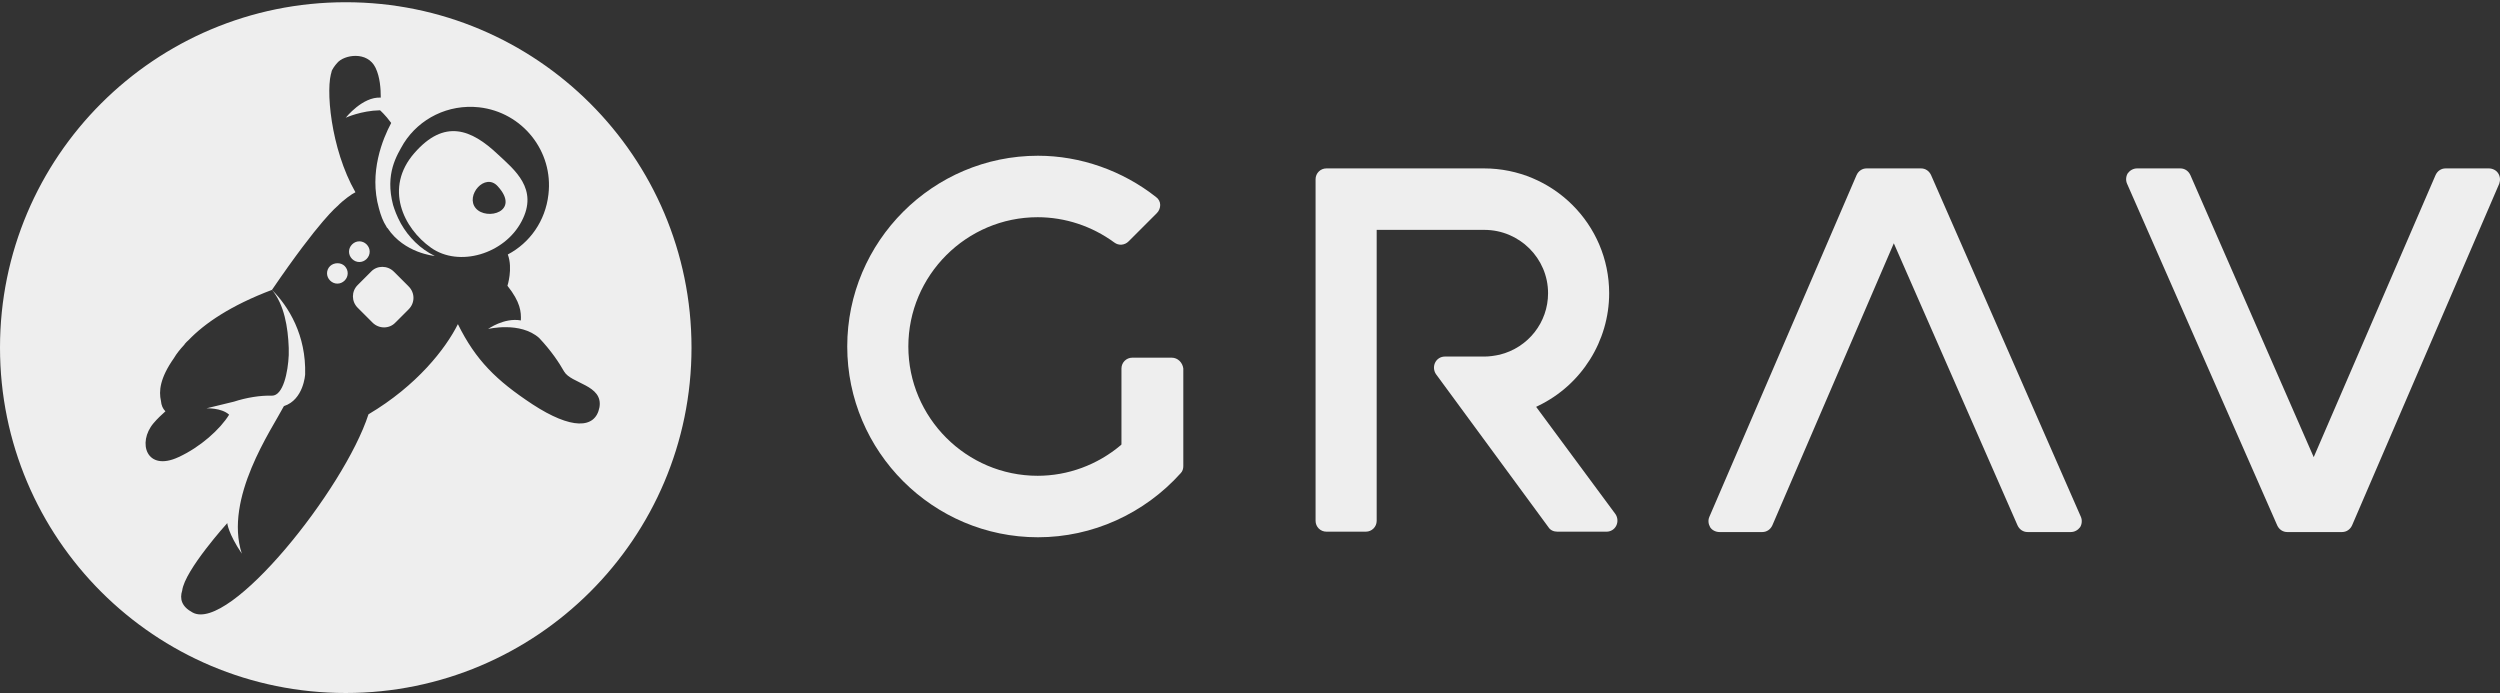
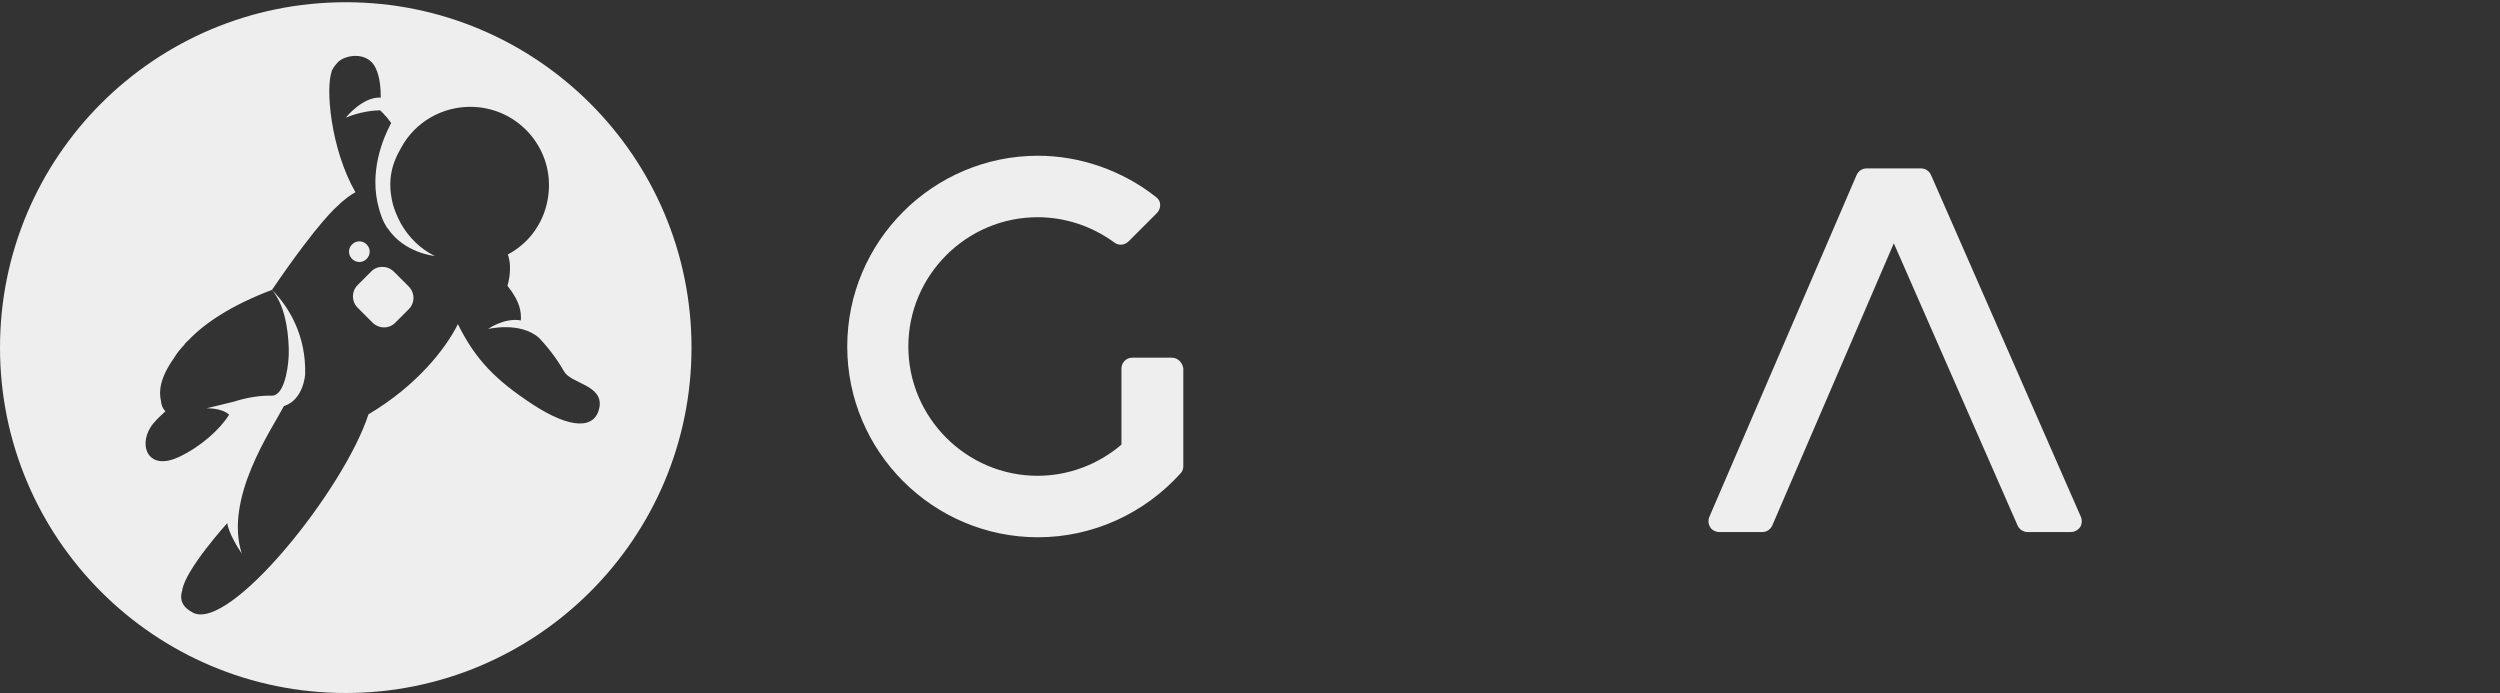
<svg xmlns="http://www.w3.org/2000/svg" version="1.1" id="Grav-logo.fw-Page_x25_201" x="0px" y="0px" viewBox="0 0 671 186" style="enable-background:new 0 0 671 186;" xml:space="preserve">
  <rect x="0" y="0" width="671" height="186" fill="#333333" stroke="none" />
  <style type="text/css">
	.st0{fill:none;}
	.st1{fill:#EEEEEE;}
</style>
  <path class="st0" d="z" />
  <g id="Layer_1_1">
    <path class="st1" d="M314.5,96h-10.6c-1.6,0-2.9,1.3-2.9,2.9v20.4l-0.2,0.2c-6.3,5.3-14.2,8.2-22.3,8.2   c-19.1,0-34.7-15.6-34.7-34.7c0-19.1,15.6-34.7,34.7-34.7c7.4,0,14.6,2.4,20.6,6.8c1.2,0.9,2.8,0.7,3.8-0.3l7.6-7.6   c0.6-0.6,0.9-1.4,0.9-2.2c0-0.8-0.4-1.6-1.1-2.1c-9-7.1-20.3-11.1-31.7-11.1c-28.2,0-51.2,23-51.2,51.2s23,51.2,51.2,51.2   c14.6,0,28.5-6.3,38.3-17.2c0.5-0.5,0.7-1.2,0.7-1.9V98.9C317.4,97.3,316.1,96,314.5,96z" />
-     <path class="st1" d="M670.5,46.5c-0.5-0.8-1.5-1.3-2.5-1.3h-11.6c-1.2,0-2.2,0.7-2.7,1.8l-32.7,75.7L587.9,47   c-0.5-1.1-1.5-1.8-2.7-1.8h-11.6c-1,0-1.9,0.5-2.5,1.3c-0.5,0.8-0.6,1.9-0.2,2.8l40.3,91.7c0.5,1.1,1.5,1.8,2.7,1.8h14.7   c1.2,0,2.2-0.7,2.7-1.8l39.5-91.7C671.1,48.4,671.1,47.4,670.5,46.5z" />
    <path class="st1" d="M518.3,47c-0.5-1.1-1.5-1.8-2.7-1.8H501c-1.2,0-2.2,0.7-2.7,1.8l-39.5,91.7c-0.4,0.9-0.3,1.9,0.2,2.8   c0.5,0.8,1.5,1.3,2.5,1.3H473c1.2,0,2.2-0.7,2.7-1.8l32.6-75.7l33.2,75.7c0.5,1.1,1.5,1.8,2.7,1.8h11.6c1,0,1.9-0.5,2.5-1.3   c0.5-0.8,0.6-1.9,0.2-2.8L518.3,47z" />
-     <path class="st1" d="M412.3,109.2l0.6-0.3c11.6-5.6,19-17.4,19-30.2c0-18.5-15.1-33.5-33.6-33.5H356c-1.6,0-2.9,1.3-2.9,2.9v91.7   c0,1.6,1.3,2.9,2.9,2.9h10.6c1.6,0,2.9-1.3,2.9-2.9V61.7h28.9c9.4,0,17.1,7.6,17.1,17c0,7.8-5.3,14.6-13,16.5   c-1.4,0.3-2.8,0.5-4.1,0.5h-10.6c-1.1,0-2.1,0.6-2.6,1.6c-0.5,1-0.4,2.2,0.2,3.1l30.2,41.1c0.5,0.8,1.4,1.2,2.4,1.2h13.2   c1.1,0,2.1-0.6,2.6-1.6c0.5-1,0.4-2.2-0.2-3.1L412.3,109.2z" />
    <g>
      <path class="st1" d="M98.4,69.5c1.1-1.1,1.1-2.8,0-3.9c-1.1-1.1-2.8-1.1-3.9,0c-1.1,1.1-1.1,2.8,0,3.9    C95.6,70.6,97.3,70.6,98.4,69.5z" />
-       <path class="st1" d="M88.6,71.4c-1.1,1.1-1.1,2.8,0,3.9c1.1,1.1,2.8,1.1,3.9,0c1.1-1.1,1.1-2.8,0-3.9    C91.5,70.4,89.7,70.4,88.6,71.4z" />
      <path class="st1" d="M105.7,72.9c-1.7-1.7-4.5-1.7-6.1,0l-3.6,3.6c-1.7,1.7-1.7,4.4,0,6.1l4,4c1.7,1.7,4.5,1.7,6.1,0l3.6-3.6    c1.7-1.7,1.7-4.4,0-6.1L105.7,72.9z" />
-       <path class="st1" d="M140,59.4c4.6-8.7-1.9-13.8-6.4-18c-7.1-6.7-14.3-9.6-22.4-0.3c-8.1,9.3-3,20.1,4.5,25.4    C123.2,71.8,135.4,68.2,140,59.4z M127.7,55.9c-2.9-3.4,2.5-9.7,5.9-5.9C139.8,56.8,130.6,59.3,127.7,55.9z" />
      <path class="st1" d="M92.8,0.6C41.5,0.6,0,42.1,0,93.3C0,144.5,41.5,186,92.8,186c51.2,0,92.8-41.5,92.8-92.7    C185.6,42.1,144,0.6,92.8,0.6z M142.9,108.5c-9.7-6.4-15.2-11.8-20-21.5c-3.3,6.6-11,16.5-24,24.2c-6.5,20.1-37.3,58.6-47.2,53.2    c-3-1.6-3.5-3.7-2.8-5.9C49.6,153,61,140.4,61,140.4s0.2,2.7,3.9,8.2c-4.8-14.9,8-33.3,11.3-39.6c5.3-1.7,5.7-8.5,5.7-8.5    C82.2,90,77.5,82.3,73,77.8c3.3,4,4.3,10,4.5,15.6c0,0,0,0,0,0c0,0.6,0,1.2,0,1.9c-0.2,4.6-1.5,10.9-4.5,10.9l0,0    c-3.1-0.1-6.8,0.5-10.2,1.6l-7.4,1.8c0,0,4-0.2,6.1,1.7c-2.4,3.9-7.7,8.7-13.6,11.4c-8.6,4-11.1-3.9-6.7-9.1    c1.1-1.3,2.2-2.3,3.2-3.2c-0.7-0.7-1.1-1.6-1.2-2.8c0,0,0,0,0,0c-0.6-2.6-0.3-6.1,3.5-11.5c0.7-1.2,1.6-2.3,2.7-3.5    c0,0,0.1-0.1,0.1-0.1c0-0.1,0.1-0.1,0.1-0.2c0,0,0.1-0.1,0.1-0.1c0.3-0.3,0.5-0.6,0.9-0.9C54.9,86.8,61.9,82,73,77.8    c12.9-18.9,17.6-22.5,17.6-22.5c1.4-1.5,3.9-3.3,4.8-3.7c-6.7-11.7-8.1-28.2-6.3-32.6c-0.1,0.2-0.3,0.5-0.4,0.7    c0.7-1.5,1.1-2,1.8-2.8c1.8-2.2,8.1-3.3,10.3,1.3c1.2,2.5,1.4,5.6,1.4,8c-4.9-0.3-9.4,5.4-9.4,5.4s4.1-1.9,9.2-2    c0,0,1.4,1.2,3,3.4c-2.3,4.3-6,13.3-3.3,22.9c0.5,1.9,1.1,3.5,2,4.9c0,0.1,0.1,0.1,0.1,0.2c0.1,0.1,0.1,0.2,0.2,0.2    c4.5,6.8,12.7,7.5,12.7,7.5c-3.9-1.9-7-5-9.1-8.7c-1.1-2-1.7-3.7-2.1-5c-2.2-8.4,1-13.3,2.9-16.6c4.2-6.6,11.9-10.5,20.2-9.6    c11.6,1.3,20,11.8,18.6,23.4c-0.8,7.1-5,13-10.9,16.1c1.4,3.8-0.1,8.4-0.1,8.4c3.5,4.4,3.7,7,3.6,9.3c-4.5-0.8-8.8,2.3-8.8,2.3    s8.6-2.1,13.7,2.4c3.3,3.5,5.4,6.7,6.7,9c1.9,3.3,10.5,3.6,9.5,9.6C159.8,115.2,153.3,115.3,142.9,108.5z" />
    </g>
  </g>
-   <path class="st0" d="z" />
</svg>